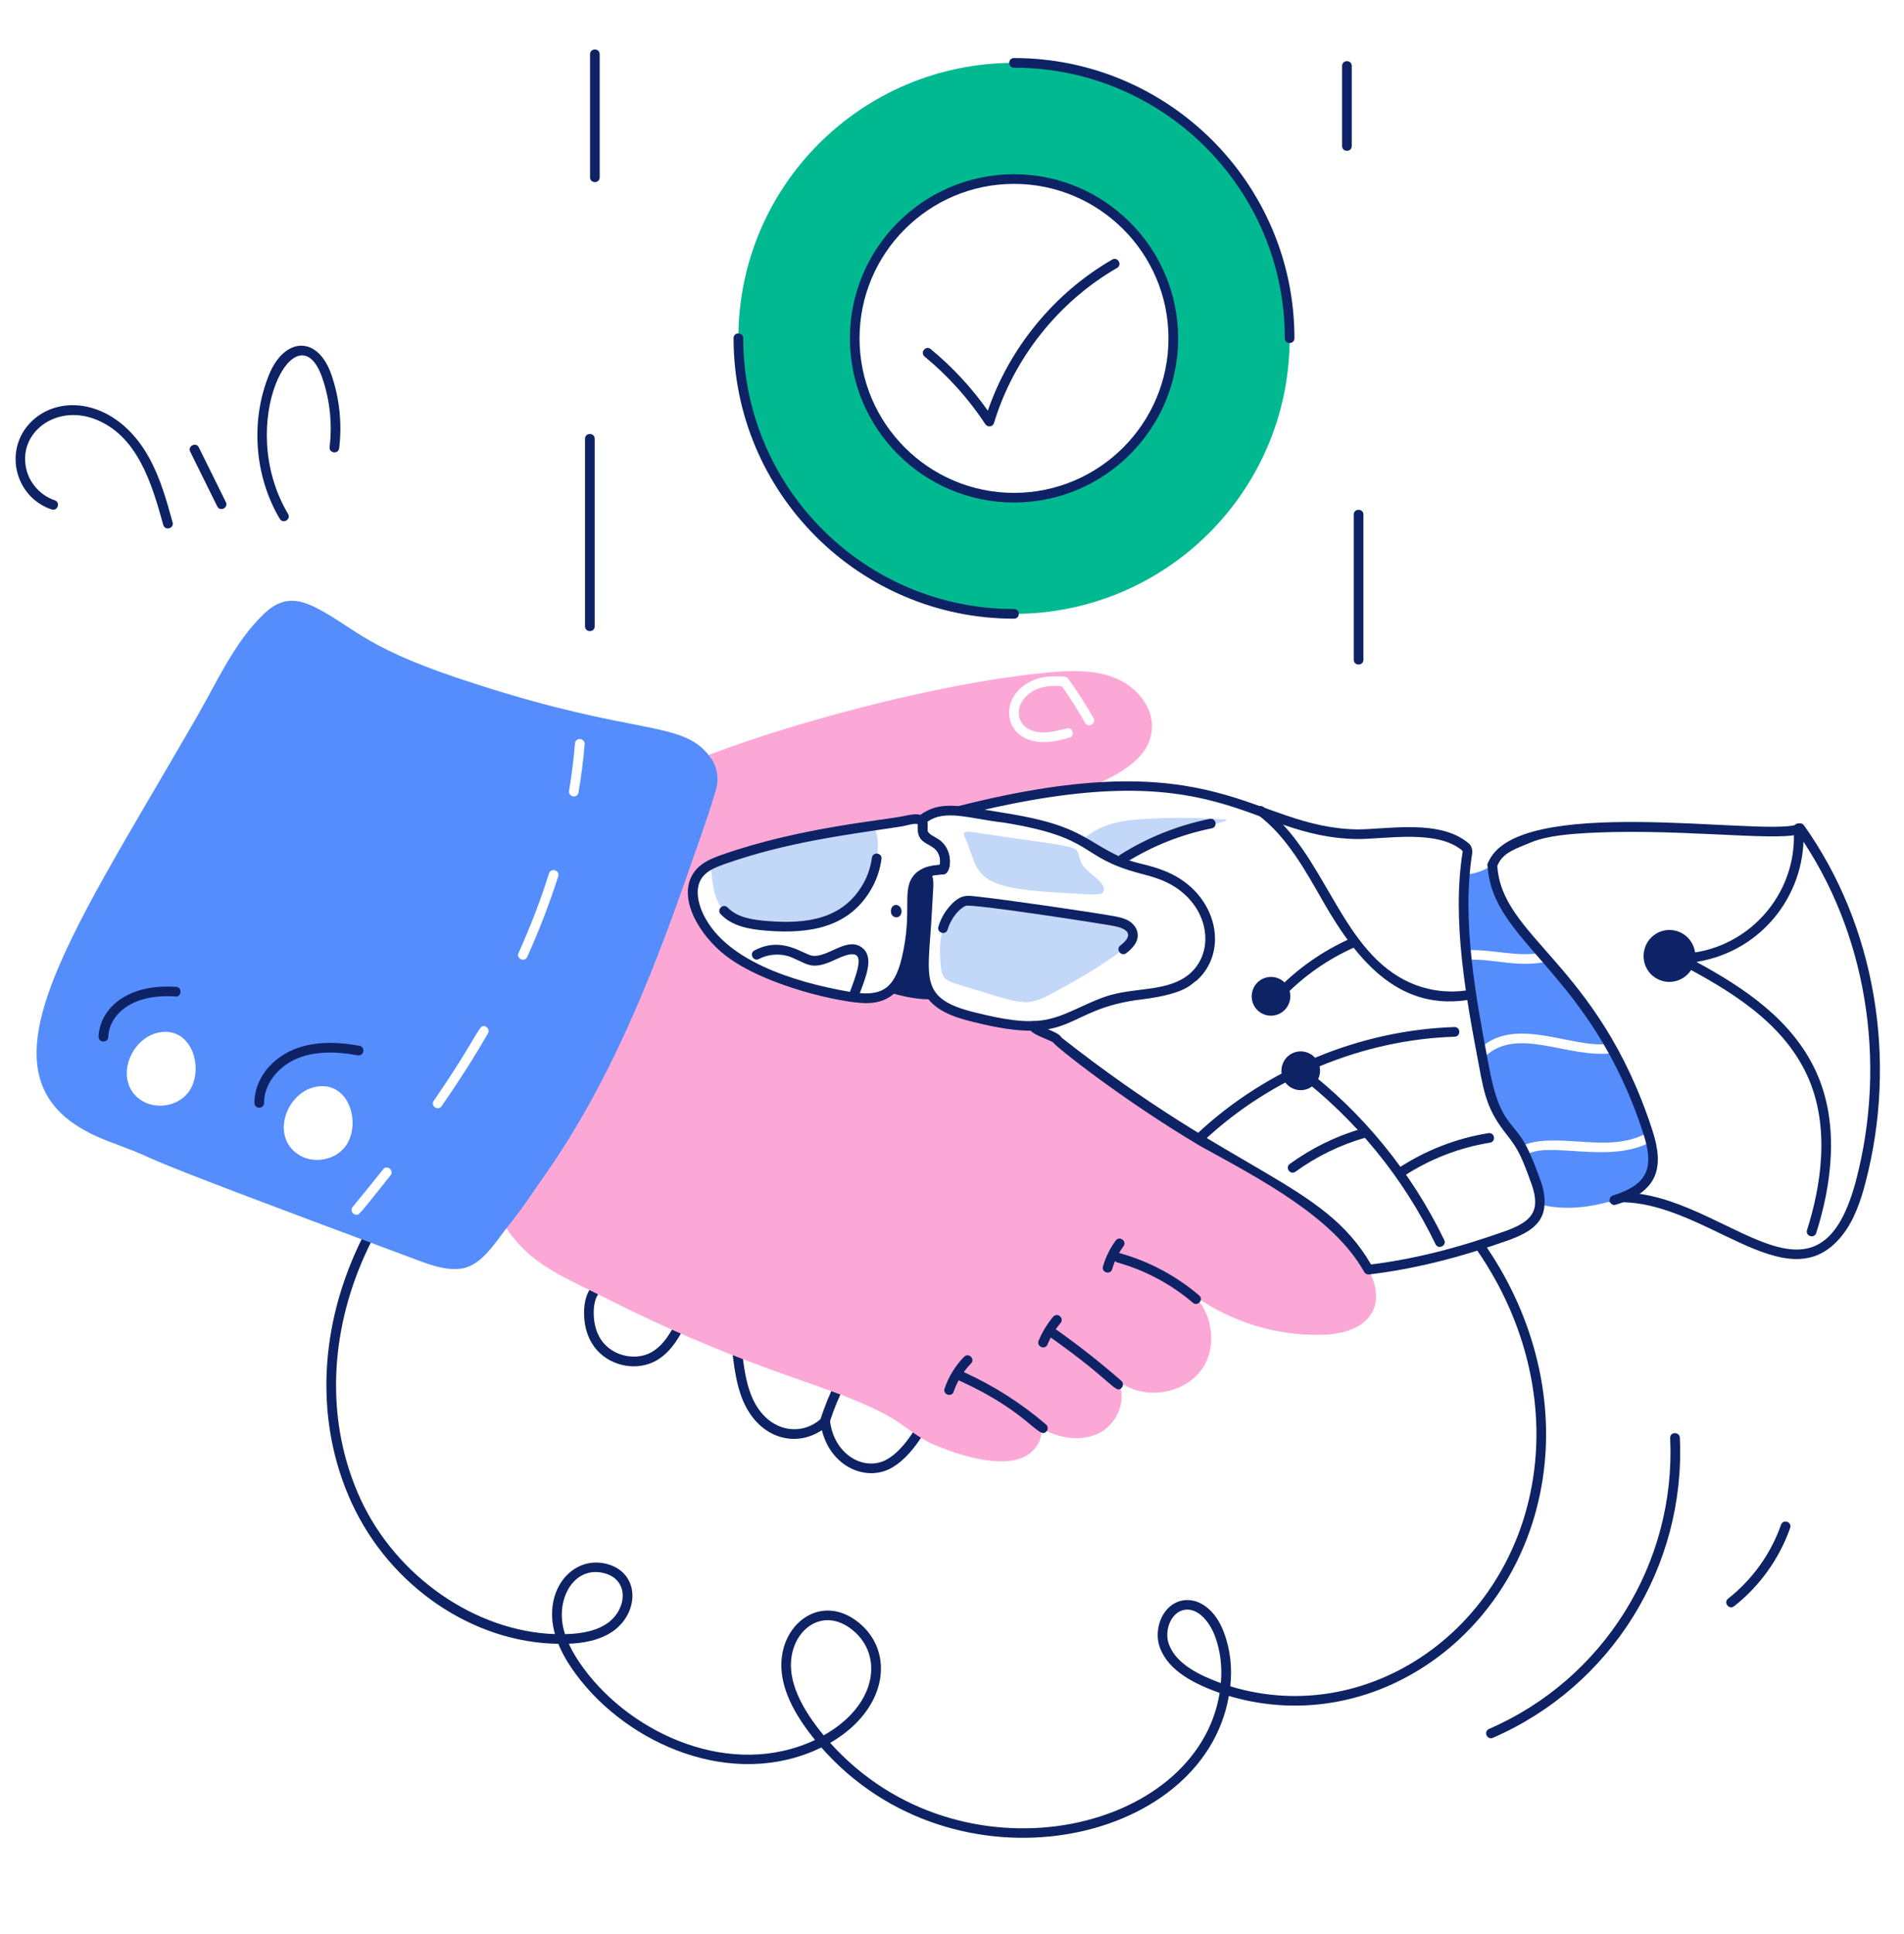
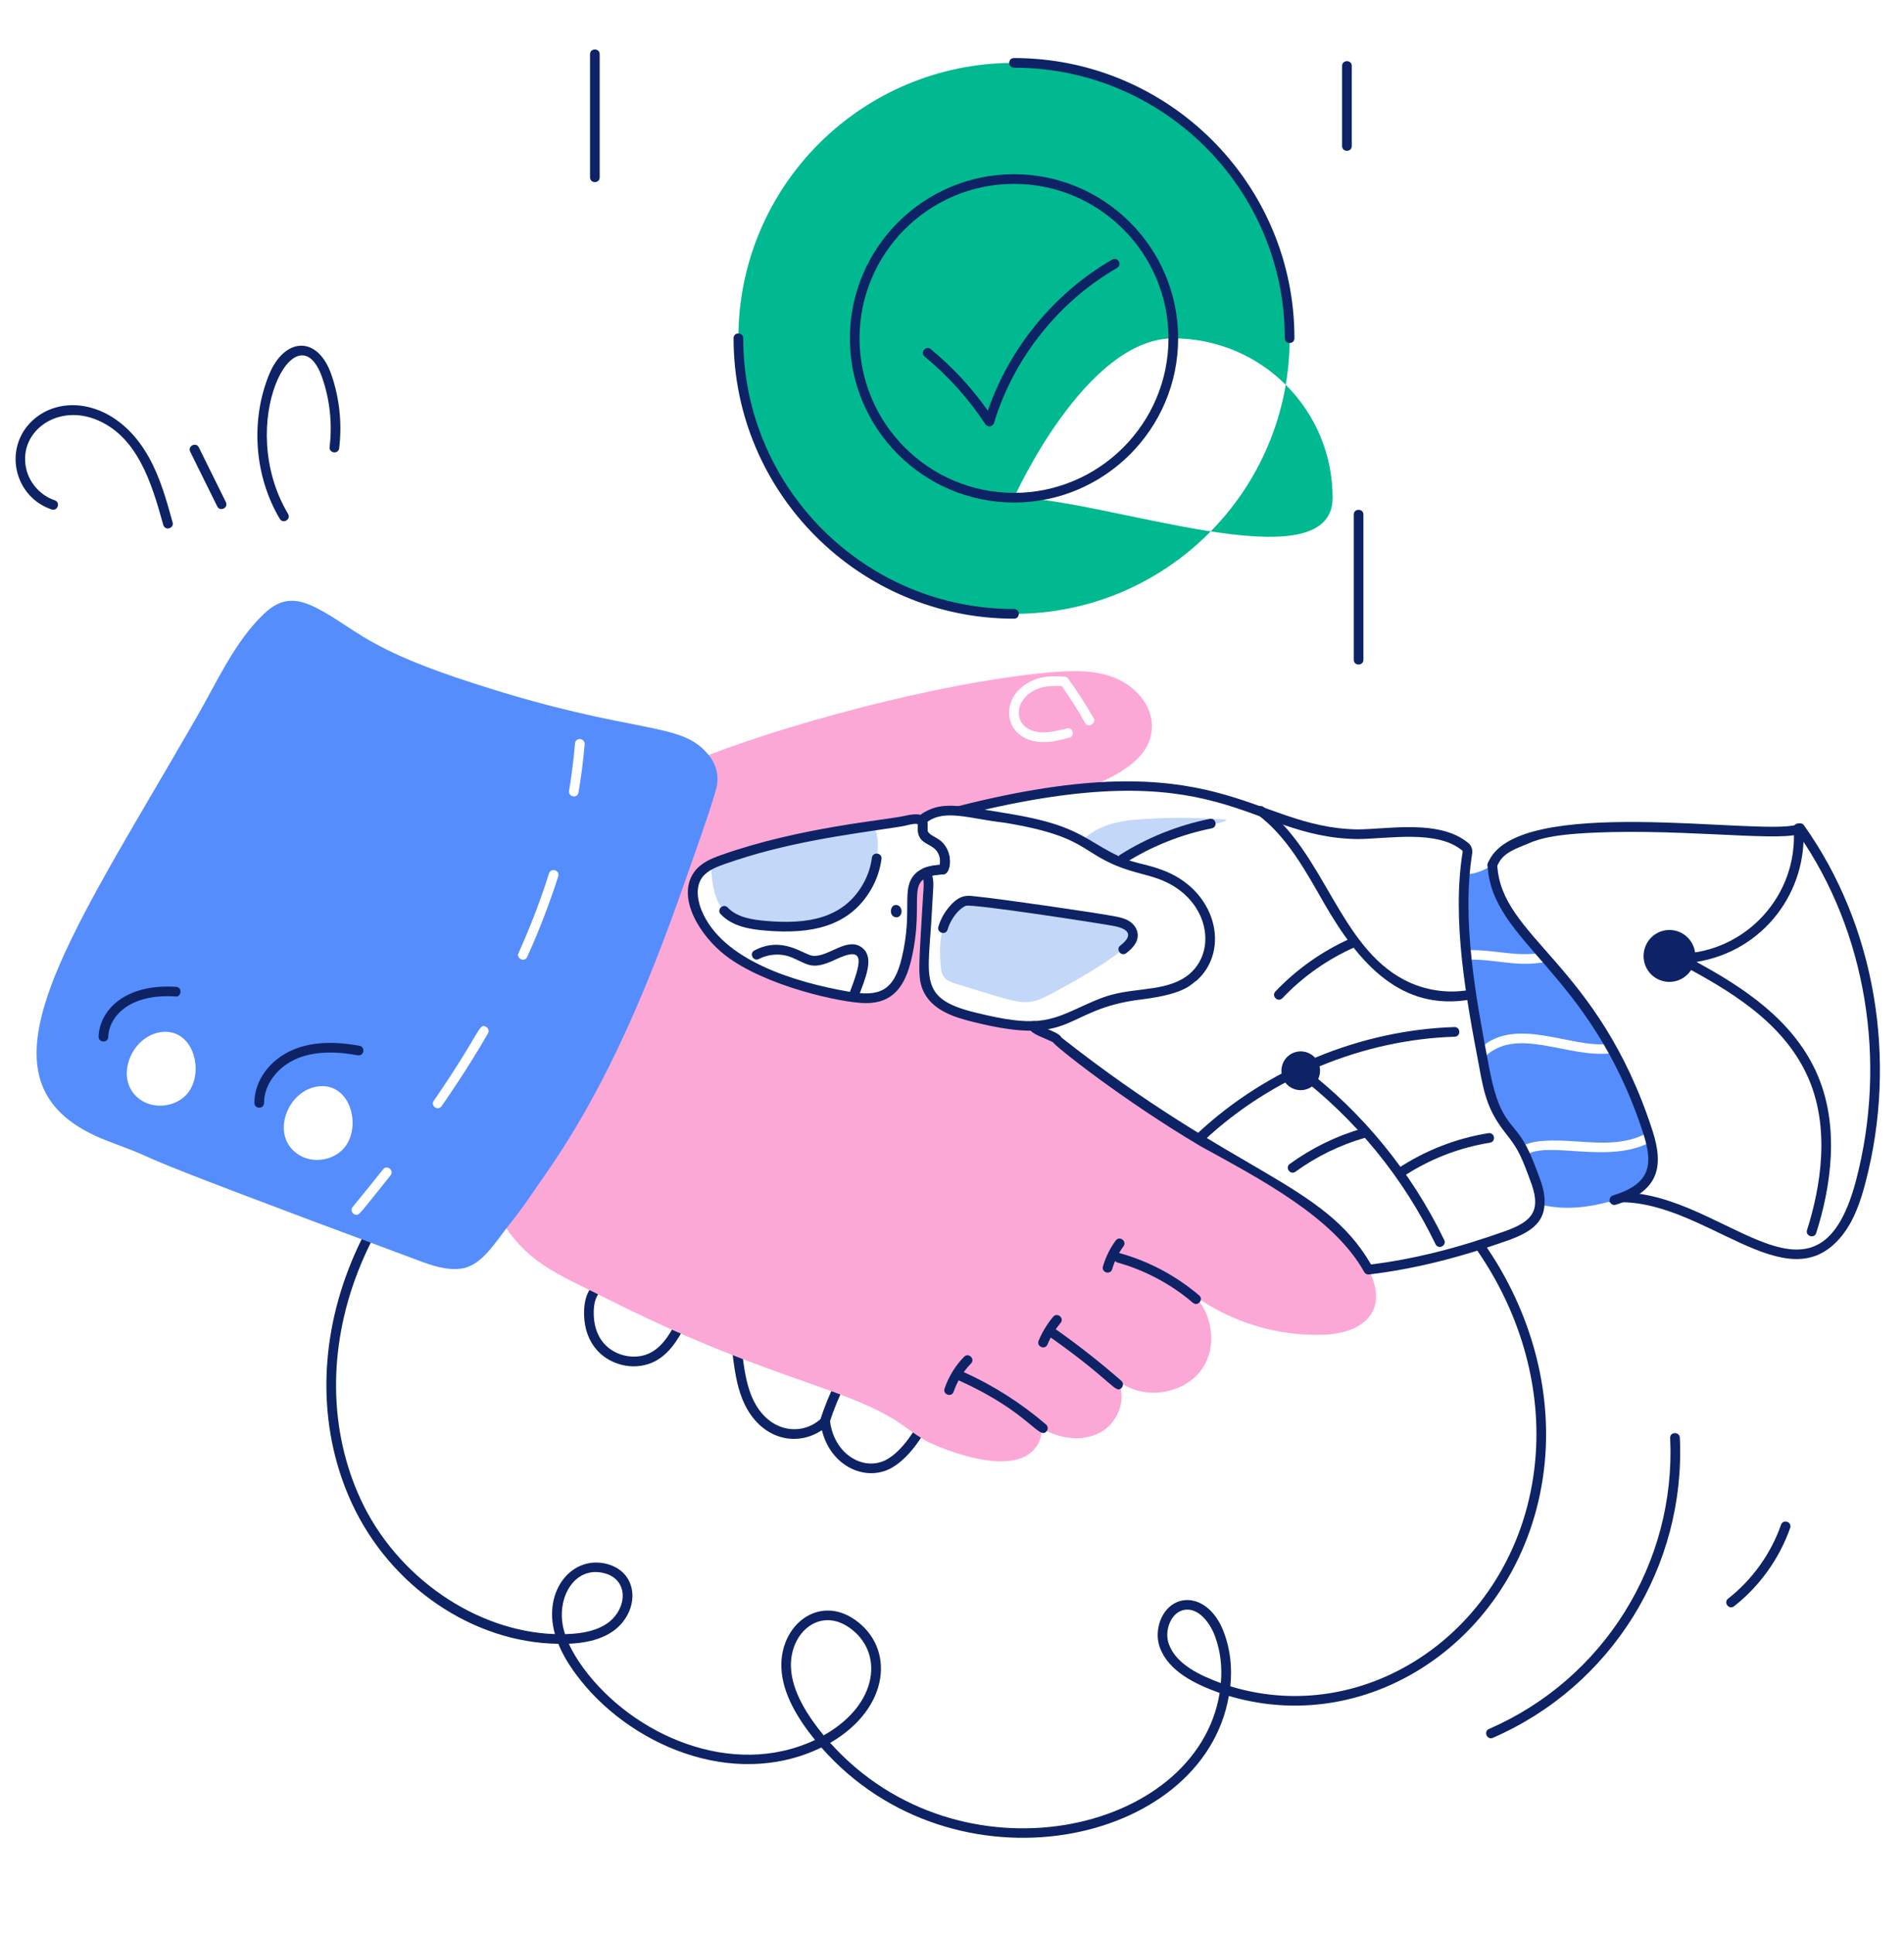
<svg xmlns="http://www.w3.org/2000/svg" id="ai-deal" viewBox="5.94 6.16 98.56 100.1" xml:space="preserve" style="max-height: 500px" width="98.56" height="100.1">
  <g>
    <g>
      <g>
        <path d="M48.458,96.605c-4.6,2.229-10.044-0.172-12.714-3.803&#10;&#09;&#09;&#09;&#09;c-0.419-0.573-0.708-1.075-0.9-1.564c-4.418-0.056-8.697-2.96-10.691-7.273&#10;&#09;&#09;&#09;&#09;c-3.349-7.253-0.404-17.305,9.892-23.284c0.283-0.169,0.539,0.265,0.252,0.432&#10;&#09;&#09;&#09;&#09;c-10.029,5.824-12.947,15.586-9.69,22.644&#10;&#09;&#09;&#09;&#09;c1.856,4.015,5.956,6.841,10.06,6.979c-0.648-2.268,0.911-4.116,2.716-3.624&#10;&#09;&#09;&#09;&#09;c1.646,0.456,1.675,2.424,0.351,3.43c-0.735,0.541-1.657,0.663-2.349,0.693&#10;&#09;&#09;&#09;&#09;c0.176,0.394,0.424,0.807,0.765,1.273c2.534,3.446,7.675,5.738,11.978,3.707&#10;&#09;&#09;&#09;&#09;c-0.864-1.07-1.689-2.376-1.74-3.739c-0.084-2.214,1.931-3.793,3.808-2.483&#10;&#09;&#09;&#09;&#09;c2.079,1.449,1.823,4.57-1.281,6.372c6.68,7.458,18.98,4.732,20.16-2.584&#10;&#09;&#09;&#09;&#09;c-1.231-0.44-2.634-1.104-3.088-2.335c-0.209-0.543-0.138-1.229,0.181-1.745&#10;&#09;&#09;&#09;&#09;c0.729-1.183,2.439-0.977,3.15,1.007c0.308,0.848,0.411,1.765,0.308,2.729&#10;&#09;&#09;&#09;&#09;c7.397,2.264,15.202-3.357,15.811-12.006c0.257-3.667-0.854-7.463-3.126-10.688&#10;&#09;&#09;&#09;&#09;c-0.19-0.266,0.215-0.561,0.408-0.287c2.339,3.317,3.481,7.228,3.216,11.01&#10;&#09;&#09;&#09;&#09;C85.305,90.364,77.279,96.238,69.551,93.936&#10;&#09;&#09;&#09;&#09;C68.211,101.707,55.307,104.404,48.458,96.605z M46.884,92.454&#10;&#09;&#09;&#09;&#09;c0.047,1.266,0.886,2.542,1.693,3.522c2.878-1.616,3.112-4.334,1.328-5.576&#10;&#09;&#09;&#09;&#09;C48.367,89.326,46.815,90.661,46.884,92.454z M67.307,89.473&#10;&#09;&#09;&#09;&#09;c-0.742,0.074-1.128,1.086-0.856,1.795c0.382,1.039,1.629,1.615,2.685,2.003&#10;&#09;&#09;&#09;&#09;c0.076-0.848-0.021-1.652-0.292-2.396&#10;&#09;&#09;&#09;&#09;C68.597,90.186,68.022,89.399,67.307,89.473z M35.19,90.738&#10;&#09;&#09;&#09;&#09;c1.004-0.023,1.718-0.215,2.241-0.6c0.979-0.743,1.063-2.2-0.185-2.548&#10;&#09;&#09;&#09;&#09;C35.62,87.143,34.605,89.025,35.19,90.738z" fill="#0e2365" />
      </g>
    </g>
    <g>
      <g>
        <g>
          <path d="M36.859,76.058L36.859,76.058c-0.428-0.469-0.664-1.101-0.684-1.828&#10;&#09;&#09;&#09;&#09;&#09;c-0.032-1.113,0.395-1.779,1.306-2.034c2.34-0.659,4.256,0.565,4.291,1.531&#10;&#09;&#09;&#09;&#09;&#09;c0.01,0.29-0.116,0.546-0.219,0.752c-0.365,0.735-0.819,1.649-1.674,2.118&#10;&#09;&#09;&#09;&#09;&#09;C38.905,77.125,37.613,76.884,36.859,76.058z M37.616,72.677&#10;&#09;&#09;&#09;&#09;&#09;c-0.685,0.191-0.967,0.652-0.94,1.539c0.012,0.423,0.116,1.026,0.553,1.504&#10;&#09;&#09;&#09;&#09;&#09;v0.001c0.599,0.656,1.658,0.85,2.411,0.437&#10;&#09;&#09;&#09;&#09;&#09;c0.663-0.362,1.057-1.075,1.467-1.901c0.221-0.451,0.293-0.708-0.245-1.11&#10;&#09;&#09;&#09;&#09;&#09;C40.311,72.732,38.719,72.368,37.616,72.677z" fill="#0e2365" />
        </g>
      </g>
      <g>
        <g>
          <path d="M48.485,80.181c-1.432,0.955-3.329,0.389-4.128-1.636&#10;&#09;&#09;&#09;&#09;&#09;c-0.291-0.736-0.394-1.518-0.493-2.273c-0.043-0.331,0.452-0.386,0.496-0.064&#10;&#09;&#09;&#09;&#09;&#09;c0.095,0.726,0.193,1.476,0.462,2.154c0.78,1.972,2.633,2.187,3.66,1.183&#10;&#09;&#09;&#09;&#09;&#09;c0.144-0.142,0.399-0.061,0.423,0.15c0.19,1.637,1.565,2.523,2.698,2.113&#10;&#09;&#09;&#09;&#09;&#09;c1.007-0.364,1.95-1.926,2.31-2.941c0.373-1.052,0.056-1.606-1.041-1.552&#10;&#09;&#09;&#09;&#09;&#09;c-0.611,0.031-1.224,0.194-1.771,0.472c-1.935,0.981-1.241-1.537-2.332-2.843&#10;&#09;&#09;&#09;&#09;&#09;c-0.819-0.975-2.336-0.875-3.034,0.154c-0.188,0.274-0.599-0.008-0.414-0.281&#10;&#09;&#09;&#09;&#09;&#09;c0.889-1.308,2.803-1.422,3.831-0.194c0.633,0.757,0.716,1.77,1.009,2.635&#10;&#09;&#09;&#09;&#09;&#09;c0.255,0.739,0.703-0.34,2.685-0.442c1.472-0.072,2.026,0.845,1.538,2.22&#10;&#09;&#09;&#09;&#09;&#09;c-0.418,1.18-1.449,2.825-2.611,3.244&#10;&#09;&#09;&#09;&#09;&#09;C50.482,82.74,48.91,81.922,48.485,80.181z" fill="#0e2365" />
        </g>
      </g>
      <g>
        <g>
          <g>
            <path d="M48.403,79.644c0.454-1.433,1.139-2.768,2.035-3.971&#10;&#09;&#09;&#09;&#09;&#09;&#09;c0.199-0.266,0.598,0.036,0.4,0.299c-0.862,1.158-1.521,2.444-1.959,3.822&#10;&#09;&#09;&#09;&#09;&#09;&#09;C48.778,80.11,48.303,79.956,48.403,79.644z" fill="#0e2365" />
          </g>
        </g>
      </g>
      <g>
        <g>
          <path d="M89.396,68.4c-0.319,0.04-0.38-0.469-0.041-0.498&#10;&#09;&#09;&#09;&#09;&#09;c5.528-0.491,10.566,7.254,12.657-0.627&#10;&#09;&#09;&#09;&#09;&#09;c1.638-6.216,0.523-12.904-2.979-17.939c-1.225,0.388-6.684-0.371-11.438-0.03&#10;&#09;&#09;&#09;&#09;&#09;c-2.039,0.148-2.487,0.519-2.722,0.584c-0.695,0.284-1.198,0.49-1.443,1.125&#10;&#09;&#09;&#09;&#09;&#09;c-0.119,0.308-0.586,0.129-0.467-0.18c1.395-3.612,14.028-1.406,15.974-1.988&#10;&#09;&#09;&#09;&#09;&#09;c0.119-0.119,0.298-0.093,0.384,0.029c3.683,5.173,4.87,12.099,3.176,18.526&#10;&#09;&#09;&#09;&#09;&#09;c-0.234,0.885-0.561,1.898-1.202,2.704&#10;&#09;&#09;&#09;&#09;&#09;C98.396,73.747,94.043,68.031,89.396,68.4z" fill="#0e2365" />
        </g>
      </g>
      <g>
        <g>
          <g>
            <path d="M81.832,55.342c-0.13-1.316-0.17-2.632-0.06-3.949&#10;&#09;&#09;&#09;&#09;&#09;&#09;l0.12,0.02c0.469-0.04,0.917-0.219,1.306-0.489&#10;&#09;&#09;&#09;&#09;&#09;&#09;c0.089,1.866,1.404,3.312,2.533,4.557&#10;&#09;&#09;&#09;&#09;&#09;&#09;C84.348,55.699,83.184,55.272,81.832,55.342z" fill="#558dfd" />
          </g>
        </g>
        <g>
          <g>
            <path d="M82.58,60.397c-0.289-1.516-0.548-3.041-0.708-4.567&#10;&#09;&#09;&#09;&#09;&#09;&#09;c1.467-0.055,2.676,0.443,4.238,0.08c0.662,0.664,2.029,2.39,3.111,4.278&#10;&#09;&#09;&#09;&#09;&#09;&#09;C87.303,60.437,84.423,58.727,82.58,60.397z" fill="#558dfd" />
          </g>
        </g>
        <g>
          <g>
            <path d="M84.684,65.522v-0.01c-0.701-1.254-1.38-1.094-1.944-4.268&#10;&#09;&#09;&#09;&#09;&#09;&#09;c-0.02-0.09-0.04-0.189-0.05-0.279c1.706-1.819,4.43,0.047,6.78-0.309&#10;&#09;&#09;&#09;&#09;&#09;&#09;c0.718,1.306,1.316,2.672,1.775,4.088c0,0.01,0,0.01,0.01,0.02&#10;&#09;&#09;&#09;&#09;&#09;&#09;c-1.155,0.686-2.627,0.541-3.59,0.479&#10;&#09;&#09;&#09;&#09;&#09;&#09;C86.902,65.194,85.294,65.066,84.684,65.522z" fill="#558dfd" />
          </g>
        </g>
        <g>
          <g>
            <path d="M89.51,68.274c-1.246,0.389-2.602,0.548-3.869,0.219&#10;&#09;&#09;&#09;&#09;&#09;&#09;c0.03-0.359-0.05-0.738-0.17-1.087c-0.159-0.449-0.349-0.967-0.568-1.436&#10;&#09;&#09;&#09;&#09;&#09;&#09;c1.093-0.82,4.304,0.482,6.481-0.708&#10;&#09;&#09;&#09;&#09;&#09;&#09;C91.769,66.749,91.329,67.709,89.51,68.274z" fill="#558dfd" />
          </g>
        </g>
      </g>
      <g>
        <g>
          <path d="M89.436,68.035c1.872-0.588,2.123-1.499,1.567-3.214&#10;&#09;&#09;&#09;&#09;&#09;c-2.749-8.464-7.868-9.869-8.058-13.886c-0.014-0.327,0.483-0.361,0.5-0.023&#10;&#09;&#09;&#09;&#09;&#09;c0.176,3.766,5.223,5.094,8.032,13.755c0.632,1.939,0.278,3.165-1.892,3.845&#10;&#09;&#09;&#09;&#09;&#09;C89.264,68.611,89.127,68.132,89.436,68.035z" fill="#0e2365" />
        </g>
      </g>
      <g>
        <g>
          <g>
            <path d="M76.468,71.365c-2.487-3.848-6.925-4.353-15.784-11.347v-0.01&#10;&#09;&#09;&#09;&#09;&#09;&#09;c-0.07-0.05-0.14-0.11-0.209-0.17c0-0.01-0.01-0.01-0.01-0.01&#10;&#09;&#09;&#09;&#09;&#09;&#09;l-0.718-0.598c-1.128,0.113-2.265-0.145-3.36-0.419&#10;&#09;&#09;&#09;&#09;&#09;&#09;c-3.149-0.756-2.64-1.974-2.493-4.776c0.139-2.355,0.145-2.229,0.01-2.632&#10;&#09;&#09;&#09;&#09;&#09;&#09;c-0.08,0-0.17,0.01-0.249,0.03c-0.906,0.604-0.158,1.678-0.788,4.347&#10;&#09;&#09;&#09;&#09;&#09;&#09;c-0.456,1.912-1.34,2.236-3.031,1.954c-2.906-0.524-6.687-1.65-7.817-4.377&#10;&#09;&#09;&#09;&#09;&#09;&#09;c-0.249-0.618-0.329-1.366,0.06-1.914c0.984-1.424,8.792-2.519,10.46-2.752&#10;&#09;&#09;&#09;&#09;&#09;&#09;c0.271-0.039,0.913-0.268,1.077-0.05c0.01,0,0.01,0,0.01,0&#10;&#09;&#09;&#09;&#09;&#09;&#09;c0.546-0.521,1.212-0.566,1.964-0.509c2.19-0.56,4.421-1.008,6.691-1.206&#10;&#09;&#09;&#09;&#09;&#09;&#09;c1.39-0.595,3.111-1.382,3.281-2.961c0.13-1.167-0.778-2.253-1.865-2.702&#10;&#09;&#09;&#09;&#09;&#09;&#09;c-1.077-0.449-2.303-0.399-3.47-0.299&#10;&#09;&#09;&#09;&#09;&#09;&#09;c-5.836,0.539-14.054,2.8-18.446,4.607&#10;&#09;&#09;&#09;&#09;&#09;&#09;c-0.728,7.647-5.824,17.167-10.15,23.335c1.488,2.632,3.005,3.096,5.851,4.534&#10;&#09;&#09;&#09;&#09;&#09;&#09;c7.877,3.951,11.611,4.368,14.618,6.112c0.758,0.449,1.346,1.017,2.154,1.366&#10;&#09;&#09;&#09;&#09;&#09;&#09;c1.307,0.558,3.503,1.268,4.756,0.618c0.529-0.279,0.927-0.877,0.818-1.466&#10;&#09;&#09;&#09;&#09;&#09;&#09;c0.917,0.548,2.124,0.738,3.071,0.229c0.937-0.509,1.436-1.835,0.847-2.732&#10;&#09;&#09;&#09;&#09;&#09;&#09;c1.276,1.107,3.51,0.808,4.447-0.598c0.748-1.127,0.519-2.742-0.389-3.719&#10;&#09;&#09;&#09;&#09;&#09;&#09;c1.905,1.346,4.248,2.064,6.581,1.994&#10;&#09;&#09;&#09;&#09;&#09;&#09;C76.999,75.167,77.959,73.533,76.468,71.365z M59.656,41.282&#10;&#09;&#09;&#09;&#09;&#09;&#09;c0.419-0.13,0.798-0.12,1.206-0.11c0.101,0.015,0.282-0.02,0.369,0.11&#10;&#09;&#09;&#09;&#09;&#09;&#09;c0.479,0.658,0.917,1.346,1.316,2.044c0.157,0.269-0.267,0.543-0.439,0.249&#10;&#09;&#09;&#09;&#09;&#09;&#09;c-0.359-0.648-0.768-1.286-1.206-1.904c-0.262-0.007-0.719-0.032-1.097,0.09&#10;&#09;&#09;&#09;&#09;&#09;&#09;c-1.461,0.452-1.553,2.174,0,2.303c0.439,0.03,0.907-0.09,1.356-0.199&#10;&#09;&#09;&#09;&#09;&#09;&#09;c0.32-0.099,0.442,0.41,0.12,0.479c-1.012,0.278-1.204,0.219-1.516,0.219&#10;&#09;&#09;&#09;&#09;&#09;&#09;C57.719,44.4,57.611,41.938,59.656,41.282z" fill="#fca8d7" />
          </g>
        </g>
      </g>
      <g>
        <g>
          <path d="M67.817,73.259c-0.275-0.19-0.544-0.402-0.802-0.62&#10;&#09;&#09;&#09;&#09;&#09;C67.326,72.79,67.595,73.002,67.817,73.259z" fill="#fca8d7" />
        </g>
      </g>
      <g>
        <g>
-           <path d="M54.332,57.864c-0.801,0.08-1.653-0.144-2.433-0.349&#10;&#09;&#09;&#09;&#09;&#09;c1.057-0.73,1.284-3.178,1.256-4.447c-0.015-0.781-0.011-1.437,0.708-1.745&#10;&#09;&#09;&#09;&#09;&#09;c0.195,0.293,0.153,0.617,0.03,2.712&#10;&#09;&#09;&#09;&#09;&#09;C53.81,55.611,53.499,57.142,54.332,57.864z" fill="#0e2365" />
-         </g>
+           </g>
      </g>
      <g>
        <g>
          <path d="M76.558,71.995c-1.589-2.854-5.42-4.826-8.477-6.514&#10;&#09;&#09;&#09;&#09;&#09;c-4.029-2.386-7.571-5.207-7.633-5.378c-0.009-0.001-0.035-0.018-0.08-0.039&#10;&#09;&#09;&#09;&#09;&#09;c-0.591-0.278-1.163-0.429-1.182-0.792c-0.012-0.297,0.423-0.369,0.498-0.081&#10;&#09;&#09;&#09;&#09;&#09;c0.149,0.109,0.642,0.281,0.896,0.416h-0.001&#10;&#09;&#09;&#09;&#09;&#09;c0.1,0.06,0.234,0.117,0.312,0.257c9.106,7.162,13.536,7.463,16.021,11.741&#10;&#09;&#09;&#09;&#09;&#09;c2.227-0.281,4.463-0.84,7.02-1.752c1.245-0.468,1.78-0.974,1.303-2.366&#10;&#09;&#09;&#09;&#09;&#09;c-0.529-1.468-0.697-1.841-1.307-2.61c-0.927-1.173-1.139-1.928-1.435-3.589&#10;&#09;&#09;&#09;&#09;&#09;c-0.654-3.437-1.409-7.506-0.839-11.042c0.002-0.024-0.008-0.053-0.017-0.06&#10;&#09;&#09;&#09;&#09;&#09;c-1.298-1.096-3.849-0.608-5.423-0.598c-5.825-0.09-6.967-4.663-20.565-1.215&#10;&#09;&#09;&#09;&#09;&#09;c-0.327,0.076-0.439-0.404-0.123-0.484c13.524-3.449,15.169,1.112,20.695,1.199&#10;&#09;&#09;&#09;&#09;&#09;c1.641-0.014,4.261-0.531,5.741,0.717c0.138,0.12,0.205,0.302,0.188,0.503&#10;&#09;&#09;&#09;&#09;&#09;c-0.558,3.495,0.187,7.487,0.834,10.889c0.552,3.106,1.195,2.9,1.917,4.192&#10;&#09;&#09;&#09;&#09;&#09;c0.324,0.597,0.591,1.337,0.805,1.932c0.151,0.442,0.213,0.843,0.184,1.193&#10;&#09;&#09;&#09;&#09;&#09;c-0.047,1.004-0.856,1.458-1.786,1.809c-2.66,0.948-4.978,1.52-7.297,1.799&#10;&#09;&#09;&#09;&#09;&#09;C76.694,72.133,76.605,72.078,76.558,71.995z" fill="#0e2365" />
        </g>
      </g>
      <g>
        <g>
          <path d="M74.484,52.914c-0.957-1.67-1.919-3.455-3.436-4.585&#10;&#09;&#09;&#09;&#09;&#09;c-0.267-0.199,0.037-0.597,0.299-0.4c3.152,2.351,3.91,7.212,7.316,8.964&#10;&#09;&#09;&#09;&#09;&#09;c1.019,0.523,2.198,0.704,3.327,0.505c0.314-0.069,0.421,0.435,0.086,0.492&#10;&#09;&#09;&#09;&#09;&#09;C78.475,58.524,76.291,56.048,74.484,52.914z" fill="#0e2365" />
        </g>
      </g>
      <g>
        <g>
          <path d="M69.388,48.651c-0.01,0.01-0.884,0.265-0.898,0.269&#10;&#09;&#09;&#09;&#09;&#09;c-3.261,0.947-3.532,1.209-4.646,1.825c-0.678-0.279-1.266-0.708-1.905-1.057&#10;&#09;&#09;&#09;&#09;&#09;c0.913-0.959,2.27-1.101,3.59-1.157c1.924-0.117,3.596,0.04,3.789,0.04&#10;&#09;&#09;&#09;&#09;&#09;C69.358,48.571,69.448,48.591,69.388,48.651z" fill="#c3d7f9" />
        </g>
      </g>
      <g>
        <g>
          <g>
            <path d="M56.325,59.054c-1.002-0.24-2.097-0.606-2.565-1.547&#10;&#09;&#09;&#09;&#09;&#09;&#09;c-0.353-0.735-0.249-1.304-0.037-5.012l0.014-0.185&#10;&#09;&#09;&#09;&#09;&#09;&#09;c0.058-0.728-0.053-0.722-0.071-0.831c-0.099-0.144-0.031-0.331,0.1-0.386&#10;&#09;&#09;&#09;&#09;&#09;&#09;c0.265-0.114,0.546-0.147,0.821-0.169c0.031-0.134,0.028-0.279-0.008-0.416&#10;&#09;&#09;&#09;&#09;&#09;&#09;c-0.204-0.825-1.182-0.477-1.121-1.537c0.003-0.052,0.007-0.128-0.002-0.151&#10;&#09;&#09;&#09;&#09;&#09;&#09;c-0.363-0.293,0.459-0.749,0.912-0.869c0.879-0.231,1.947,0.032,3.621,0.293&#10;&#09;&#09;&#09;&#09;&#09;&#09;c2.697,0.437,3.562,0.902,4.736,1.614c1.837,1.115,2.073,0.848,3.351,1.32&#10;&#09;&#09;&#09;&#09;&#09;&#09;c2.819,1.011,3.579,4.149,1.806,5.735c-0.242,0.111-0.439,0.678-2.83,0.97&#10;&#09;&#09;&#09;&#09;&#09;&#09;C60.881,58.387,61.653,60.39,56.325,59.054z M54.195,51.48&#10;&#09;&#09;&#09;&#09;&#09;&#09;c0.108,0.375,0.049,0.581-0.013,1.806c-0.174,3.493-0.769,4.554,2.262,5.283&#10;&#09;&#09;&#09;&#09;&#09;&#09;c3.045,0.757,3.784,0.472,5.456-0.3c0.508-0.233,1.034-0.476,1.59-0.626&#10;&#09;&#09;&#09;&#09;&#09;&#09;c1.389-0.377,2.992-0.173,4.058-1.103c1.464-1.309,0.866-3.992-1.644-4.892&#10;&#09;&#09;&#09;&#09;&#09;&#09;c-0.305-0.112-0.615-0.194-0.943-0.28c-3.252-0.856-2.212-1.842-7.039-2.63&#10;&#09;&#09;&#09;&#09;&#09;&#09;c-1.787-0.202-3.059-0.714-3.981-0.037c0.026,0.106,0.021,0.213,0.016,0.297&#10;&#09;&#09;&#09;&#09;&#09;&#09;c-0.004,0.076-0.008,0.154,0.009,0.197c0.07,0.175,0.393,0.286,0.615,0.451&#10;&#09;&#09;&#09;&#09;&#09;&#09;c0.729,0.539,0.611,1.74,0.207,1.766&#10;&#09;&#09;&#09;&#09;&#09;&#09;C54.582,51.426,54.378,51.44,54.195,51.48z M67.713,56.728h0.006H67.713z" fill="#0e2365" />
          </g>
        </g>
        <g>
          <g>
            <path d="M54.634,56.141c0.05,0.566,0.181,0.756,0.84,0.953&#10;&#09;&#09;&#09;&#09;&#09;&#09;c3.477,1.043,3.512,1.251,5.025,0.429c1.239-0.673,2.473-1.369,3.589-2.23&#10;&#09;&#09;&#09;&#09;&#09;&#09;c0.253-0.195,0.523-0.452,0.496-0.77c-0.038-0.447-0.525-0.601-0.93-0.682&#10;&#09;&#09;&#09;&#09;&#09;&#09;c-0.974-0.195-6.044-0.922-7.036-1.016c-0.545-0.052-0.826-0.231-1.423,0.521&#10;&#09;&#09;&#09;&#09;&#09;&#09;C54.573,54.13,54.548,55.151,54.634,56.141z" fill="#c3d7f9" />
          </g>
        </g>
        <g>
          <g>
            <path d="M63.935,55.095c0.652-0.501,0.491-0.845-0.33-1.008&#10;&#09;&#09;&#09;&#09;&#09;&#09;c-0.533-0.107-7.368-1.169-7.677-1.044c-0.298,0.125-0.737,0.578-0.934,1.226&#10;&#09;&#09;&#09;&#09;&#09;&#09;c-0.096,0.324-0.573,0.168-0.479-0.145c0.104-0.347,0.268-0.661,0.482-0.934&#10;&#09;&#09;&#09;&#09;&#09;&#09;c0.67-0.842,1.07-0.667,1.644-0.614c0.966,0.093,6.105,0.828,7.061,1.021&#10;&#09;&#09;&#09;&#09;&#09;&#09;c0.221,0.044,0.455,0.097,0.666,0.222c0.268,0.16,0.441,0.416,0.464,0.683&#10;&#09;&#09;&#09;&#09;&#09;&#09;c0.039,0.449-0.319,0.78-0.593,0.99&#10;&#09;&#09;&#09;&#09;&#09;&#09;C63.979,55.691,63.673,55.296,63.935,55.095z" fill="#0e2365" />
          </g>
        </g>
        <g>
          <g>
-             <path d="M56.016,49.223c-0.051-0.013-0.15-0.002-0.173,0.055&#10;&#09;&#09;&#09;&#09;&#09;&#09;c-0.038,0.092,0.146,0.45,0.19,0.568c0.593,1.595,0.474,2.261,4.531,2.503&#10;&#09;&#09;&#09;&#09;&#09;&#09;c2.05,0.123,2.343,0.146,2.465,0.006c0.11-0.126,0.039-0.325-0.062-0.459&#10;&#09;&#09;&#09;&#09;&#09;&#09;c-0.322-0.428-0.899-0.66-1.087-1.161c-0.348-0.926,0.572-0.575-5.875-1.549" fill="#c3d7f9" />
-           </g>
+             </g>
        </g>
      </g>
      <g>
        <g>
          <path d="M80.249,70.554c-1.66-3.438-4.144-6.479-7.183-8.791&#10;&#09;&#09;&#09;&#09;&#09;c-0.264-0.201,0.04-0.598,0.303-0.398c3.102,2.36,5.636,5.463,7.331,8.973&#10;&#09;&#09;&#09;&#09;&#09;C80.842,70.634,80.395,70.853,80.249,70.554z" fill="#0e2365" />
        </g>
      </g>
      <g>
        <g>
          <g>
            <g>
              <path d="M51.267,49.152c0.284,0.752,0.011,2.102-0.427,2.875&#10;&#09;&#09;&#09;&#09;&#09;&#09;&#09;c-1.087,1.917-3.04,2.231-5.234,2.05c-2.269-0.187-2.761-1.027-2.858-3.107&#10;&#09;&#09;&#09;&#09;&#09;&#09;&#09;c0.995-0.47,2.054-0.718,3.127-0.966c4.743-1.098,4.612-1.087,4.876-1.08&#10;&#09;&#09;&#09;&#09;&#09;&#09;&#09;C50.938,48.929,51.201,48.977,51.267,49.152z" fill="#c3d7f9" />
            </g>
          </g>
        </g>
        <g>
          <g>
            <g>
              <path d="M45.585,54.326c-0.862-0.07-1.742-0.223-2.339-0.85&#10;&#09;&#09;&#09;&#09;&#09;&#09;&#09;c-0.226-0.237,0.131-0.585,0.363-0.344c0.479,0.505,1.253,0.633,2.017,0.695&#10;&#09;&#09;&#09;&#09;&#09;&#09;&#09;c2.076,0.175,3.959-0.096,4.996-1.924c0.235-0.415,0.388-0.869,0.452-1.35&#10;&#09;&#09;&#09;&#09;&#09;&#09;&#09;c0.046-0.323,0.541-0.263,0.496,0.066c-0.074,0.544-0.246,1.059-0.513,1.529&#10;&#09;&#09;&#09;&#09;&#09;&#09;&#09;C49.915,54.161,47.873,54.517,45.585,54.326z" fill="#0e2365" />
            </g>
          </g>
        </g>
        <g>
          <g>
            <path d="M52.148,53.56c0.082,0.08,0.217,0.104,0.316,0.047&#10;&#09;&#09;&#09;&#09;&#09;&#09;c0.236-0.139,0.171-0.568-0.109-0.606&#10;&#09;&#09;&#09;&#09;&#09;&#09;C52.063,52.961,51.969,53.385,52.148,53.56z" fill="#0e2365" />
          </g>
        </g>
        <g>
          <g>
            <path d="M49.9,57.596c0.605-1.606,0.901-2.532-0.678-1.788&#10;&#09;&#09;&#09;&#09;&#09;&#09;c-1.238,0.585-1.408,0.289-2.274-0.084c-0.54-0.233-1.199-0.204-1.72,0.069&#10;&#09;&#09;&#09;&#09;&#09;&#09;c-0.293,0.155-0.526-0.288-0.234-0.441c1.448-0.764,2.51,0.202,3.005,0.275&#10;&#09;&#09;&#09;&#09;&#09;&#09;c0.816,0.107,1.855-1.072,2.62-0.372c0.572,0.51,0.118,1.536-0.25,2.517&#10;&#09;&#09;&#09;&#09;&#09;&#09;C50.252,58.08,49.785,57.906,49.9,57.596z" fill="#0e2365" />
          </g>
        </g>
        <g>
          <g>
            <g>
              <path d="M50.775,58.079c-1.251,0-5.244-0.883-7.292-2.475&#10;&#09;&#09;&#09;&#09;&#09;&#09;&#09;c-1.307-1.015-2.544-2.989-1.613-4.305c0.342-0.481,0.907-0.712,1.41-0.889&#10;&#09;&#09;&#09;&#09;&#09;&#09;&#09;l0,0c4.1-1.449,8.575-1.808,9.479-2.021&#10;&#09;&#09;&#09;&#09;&#09;&#09;&#09;c1.524-0.372,1.128,0.62,1.203,0.802c0.072,0.174,0.392,0.287,0.615,0.453&#10;&#09;&#09;&#09;&#09;&#09;&#09;&#09;c0.764,0.568,0.593,1.741,0.207,1.766c-2.184,0.128-0.899,1.153-1.674,4.427&#10;&#09;&#09;&#09;&#09;&#09;&#09;&#09;C52.787,57.195,52.17,58.079,50.775,58.079z M43.446,50.882&#10;&#09;&#09;&#09;&#09;&#09;&#09;&#09;c-0.45,0.159-0.911,0.345-1.168,0.707&#10;&#09;&#09;&#09;&#09;&#09;&#09;&#09;c-0.405,0.572-0.152,1.364-0.025,1.679c1.063,2.607,4.852,3.734,7.63,4.218&#10;&#09;&#09;&#09;&#09;&#09;&#09;&#09;c1.567,0.272,2.325-0.01,2.741-1.764c0.588-2.485-0.065-3.545,0.679-4.325&#10;&#09;&#09;&#09;&#09;&#09;&#09;&#09;c0.334-0.35,0.809-0.438,1.284-0.475c0.073-0.314-0.05-0.685-0.309-0.877&#10;&#09;&#09;&#09;&#09;&#09;&#09;&#09;c-0.392-0.291-0.866-0.347-0.824-1.075c0.003-0.054,0.008-0.134-0.002-0.157&#10;&#09;&#09;&#09;&#09;&#09;&#09;&#09;c-0.214-0.06-0.601,0.087-0.877,0.126&#10;&#09;&#09;&#09;&#09;&#09;&#09;&#09;C49.65,49.381,46.645,49.756,43.446,50.882L43.446,50.882z" fill="#0e2365" />
            </g>
          </g>
        </g>
      </g>
      <g>
        <g>
          <path d="M67.963,64.789c3.562-3.319,8.396-5.313,13.261-5.472&#10;&#09;&#09;&#09;&#09;&#09;c0.336-0.009,0.343,0.488,0.016,0.5c-4.746,0.153-9.46,2.099-12.935,5.337&#10;&#09;&#09;&#09;&#09;&#09;C68.059,65.381,67.723,65.013,67.963,64.789z" fill="#0e2365" />
        </g>
      </g>
      <g>
        <g>
          <path d="M63.93,50.395c1.425-0.895,2.983-1.518,4.634-1.853&#10;&#09;&#09;&#09;&#09;&#09;c0.325-0.063,0.423,0.425,0.1,0.49c-1.591,0.322-3.094,0.923-4.468,1.786&#10;&#09;&#09;&#09;&#09;&#09;C63.913,50.994,63.651,50.569,63.93,50.395z" fill="#0e2365" />
        </g>
      </g>
      <g>
        <g>
          <path d="M74.23,61.861c-0.159,0.535-0.718,0.838-1.245,0.681&#10;&#09;&#09;&#09;&#09;&#09;c-0.535-0.159-0.83-0.716-0.67-1.251c0.157-0.527,0.708-0.832,1.243-0.673&#10;&#09;&#09;&#09;&#09;&#09;C74.084,60.775,74.387,61.334,74.23,61.861z" fill="#0e2365" />
        </g>
      </g>
      <g>
        <g>
-           <path d="M72.692,58.007c-0.159,0.535-0.718,0.838-1.245,0.681&#10;&#09;&#09;&#09;&#09;&#09;c-0.535-0.159-0.83-0.716-0.67-1.251c0.157-0.527,0.708-0.832,1.243-0.673&#10;&#09;&#09;&#09;&#09;&#09;C72.546,56.921,72.849,57.481,72.692,58.007z" fill="#0e2365" />
-         </g>
+           </g>
      </g>
      <g>
        <g>
          <path d="M93.642,56.013c-0.213,0.716-0.962,1.122-1.667,0.912&#10;&#09;&#09;&#09;&#09;&#09;c-0.716-0.213-1.111-0.959-0.898-1.675c0.21-0.705,0.948-1.114,1.664-0.901&#10;&#09;&#09;&#09;&#09;&#09;C93.446,54.559,93.852,55.308,93.642,56.013z" fill="#0e2365" />
        </g>
      </g>
      <g>
        <g>
          <path d="M72.708,66.399c1.137-0.825,2.399-1.441,3.753-1.832&#10;&#09;&#09;&#09;&#09;&#09;c0.313-0.097,0.46,0.388,0.139,0.48c-1.297,0.374-2.508,0.965-3.599,1.756&#10;&#09;&#09;&#09;&#09;&#09;C72.735,66.998,72.439,66.593,72.708,66.399z" fill="#0e2365" />
        </g>
      </g>
      <g>
        <g>
          <path d="M78.286,66.647c1.407-0.937,3.033-1.572,4.703-1.839&#10;&#09;&#09;&#09;&#09;&#09;c0.336-0.041,0.398,0.442,0.078,0.494c-1.599,0.255-3.156,0.864-4.504,1.761&#10;&#09;&#09;&#09;&#09;&#09;C78.287,67.245,78.011,66.828,78.286,66.647z" fill="#0e2365" />
        </g>
      </g>
      <g>
        <g>
          <g>
            <path d="M55.615,77.626c-0.3-0.136-0.097-0.593,0.207-0.455&#10;&#09;&#09;&#09;&#09;&#09;&#09;c1.546,0.699,2.98,1.613,4.266,2.717c0.104,0.09,0.116,0.248,0.026,0.353&#10;&#09;&#09;&#09;&#09;&#09;&#09;C59.719,80.706,59.219,79.256,55.615,77.626z" fill="#0e2365" />
          </g>
        </g>
        <g>
          <g>
            <path d="M60.37,75.413c-0.27-0.193,0.021-0.598,0.289-0.408&#10;&#09;&#09;&#09;&#09;&#09;&#09;c1.153,0.817,2.271,1.699,3.326,2.622c0.104,0.092,0.114,0.249,0.023,0.354&#10;&#09;&#09;&#09;&#09;&#09;&#09;C63.688,78.338,63.608,77.707,60.37,75.413z" fill="#0e2365" />
          </g>
        </g>
        <g>
          <g>
            <path d="M67.689,73.587c-1.126-0.963-2.475-1.683-3.9-2.081&#10;&#09;&#09;&#09;&#09;&#09;&#09;c-0.318-0.091-0.186-0.569,0.135-0.482c1.495,0.419,2.909,1.174,4.09,2.183&#10;&#09;&#09;&#09;&#09;&#09;&#09;C68.265,73.421,67.94,73.802,67.689,73.587z" fill="#0e2365" />
          </g>
        </g>
        <g>
          <g>
            <path d="M54.835,78.026c0.208-0.612,0.558-1.181,1.011-1.644&#10;&#09;&#09;&#09;&#09;&#09;&#09;c0.232-0.236,0.589,0.114,0.357,0.35c-0.401,0.41-0.711,0.913-0.896,1.456&#10;&#09;&#09;&#09;&#09;&#09;&#09;C55.201,78.501,54.727,78.338,54.835,78.026z" fill="#0e2365" />
          </g>
        </g>
        <g>
          <g>
            <path d="M59.705,75.55c0.186-0.449,0.438-0.865,0.751-1.238&#10;&#09;&#09;&#09;&#09;&#09;&#09;c0.214-0.251,0.595,0.068,0.383,0.322c-0.279,0.333-0.506,0.705-0.673,1.107&#10;&#09;&#09;&#09;&#09;&#09;&#09;C60.042,76.047,59.576,75.856,59.705,75.55z" fill="#0e2365" />
          </g>
        </g>
        <g>
          <g>
            <path d="M63.034,71.706c0.14-0.483,0.362-0.934,0.661-1.339&#10;&#09;&#09;&#09;&#09;&#09;&#09;c0.195-0.265,0.599,0.03,0.402,0.297c-0.264,0.357-0.46,0.755-0.583,1.181&#10;&#09;&#09;&#09;&#09;&#09;&#09;C63.421,72.163,62.943,72.024,63.034,71.706z" fill="#0e2365" />
          </g>
        </g>
      </g>
      <g>
        <g>
          <path d="M99.481,69.822c0.692-2.175,1.253-5.335-0.011-8.04&#10;&#09;&#09;&#09;&#09;&#09;c-1.288-2.756-4.003-4.374-6.68-5.785c-0.227-0.119-0.147-0.464,0.11-0.471&#10;&#09;&#09;&#09;&#09;&#09;c3.439-0.087,6.13-3.051,5.888-6.483c-0.023-0.32,0.476-0.38,0.498-0.035&#10;&#09;&#09;&#09;&#09;&#09;c0.231,3.263-2.026,6.372-5.529,6.939c2.498,1.356,4.941,3.003,6.166,5.624&#10;&#09;&#09;&#09;&#09;&#09;c1.332,2.852,0.754,6.144,0.034,8.403&#10;&#09;&#09;&#09;&#09;&#09;C99.856,70.29,99.381,70.138,99.481,69.822z" fill="#0e2365" />
        </g>
      </g>
      <g>
        <g>
          <path d="M71.961,57.478c1.091-1.152,2.435-2.101,3.885-2.742&#10;&#09;&#09;&#09;&#09;&#09;c0.299-0.136,0.507,0.323,0.203,0.457c-1.391,0.615-2.679,1.524-3.725,2.629&#10;&#09;&#09;&#09;&#09;&#09;C72.102,58.058,71.733,57.72,71.961,57.478z" fill="#0e2365" />
        </g>
      </g>
      <g>
        <g>
          <g>
            <path d="M42.615,45.231c-1.428-1.785-3.76-0.986-12.045-3.669&#10;&#09;&#09;&#09;&#09;&#09;&#09;c-5.653-1.797-6.171-2.842-8.176-3.899c-0.977-0.513-1.83-0.669-2.802,0.279&#10;&#09;&#09;&#09;&#09;&#09;&#09;c-1.526,1.456-2.463,3.6-3.51,5.404&#10;&#09;&#09;&#09;&#09;&#09;&#09;C9.196,55.298,3.993,62.377,11.565,65.233&#10;&#09;&#09;&#09;&#09;&#09;&#09;c4.011,1.497-1.562-0.367,15.974,6.142c0.738,0.279,1.526,0.558,2.313,0.439&#10;&#09;&#09;&#09;&#09;&#09;&#09;c1.044-0.167,1.745-1.389,2.413-2.224c0.698-0.848,1.296-1.775,1.924-2.672&#10;&#09;&#09;&#09;&#09;&#09;&#09;c3.25-4.646,5.409-9.99,7.269-15.306c0.519-1.506,1.087-3.021,1.535-4.547&#10;&#09;&#09;&#09;&#09;&#09;&#09;C43.204,46.358,43.024,45.729,42.615,45.231z M15.484,62.92&#10;&#09;&#09;&#09;&#09;&#09;&#09;c-0.588,0.529-1.516,0.618-2.184,0.219c-1.566-0.957-0.618-3.43,1.067-3.57&#10;&#09;&#09;&#09;&#09;&#09;&#09;C16.072,59.43,16.591,61.932,15.484,62.92z M21.427,65.941&#10;&#09;&#09;&#09;&#09;&#09;&#09;c-1.565-0.957-0.618-3.42,1.057-3.56c1.715-0.14,2.234,2.363,1.117,3.35&#10;&#09;&#09;&#09;&#09;&#09;&#09;C23.022,66.25,22.095,66.35,21.427,65.941z M26.153,66.998&#10;&#09;&#09;&#09;&#09;&#09;&#09;c-1.661,2.076-1.61,2.034-1.765,2.034c-0.203,0-0.334-0.249-0.189-0.409&#10;&#09;&#09;&#09;&#09;&#09;&#09;c0.528-0.638,1.047-1.286,1.566-1.934&#10;&#09;&#09;&#09;&#09;&#09;&#09;C25.96,66.419,26.368,66.736,26.153,66.998z M35.705,44.642&#10;&#09;&#09;&#09;&#09;&#09;&#09;c0.024-0.334,0.522-0.292,0.499,0.04c-0.07,0.818-0.17,1.655-0.319,2.493&#10;&#09;&#09;&#09;&#09;&#09;&#09;c-0.056,0.338-0.535,0.223-0.489-0.08&#10;&#09;&#09;&#09;&#09;&#09;&#09;C35.536,46.268,35.636,45.44,35.705,44.642z M28.805,63.408&#10;&#09;&#09;&#09;&#09;&#09;&#09;c-0.193,0.271-0.603-0.013-0.409-0.279c2.487-3.613,2.321-4.048,2.712-3.819&#10;&#09;&#09;&#09;&#09;&#09;&#09;c0.12,0.07,0.16,0.219,0.09,0.339&#10;&#09;&#09;&#09;&#09;&#09;&#09;C30.661,60.579,30.019,61.637,28.805,63.408z M33.233,55.681&#10;&#09;&#09;&#09;&#09;&#09;&#09;c-0.122,0.306-0.596,0.096-0.449-0.199c0.618-1.376,1.147-2.752,1.575-4.118&#10;&#09;&#09;&#09;&#09;&#09;&#09;c0.094-0.306,0.576-0.166,0.479,0.15&#10;&#09;&#09;&#09;&#09;&#09;&#09;C34.399,52.889,33.861,54.295,33.233,55.681z" fill="#558dfd" />
          </g>
        </g>
      </g>
    </g>
    <g>
      <g>
-         <path d="M36.224,38.577v-9.707c0-0.33,0.5-0.331,0.5,0v9.707&#10;&#09;&#09;&#09;&#09;C36.724,38.908,36.224,38.908,36.224,38.577z" fill="#0e2365" />
-       </g>
+         </g>
    </g>
    <g>
      <g>
        <path d="M76.017,40.306v-7.512c0-0.33,0.5-0.331,0.5,0v7.512&#10;&#09;&#09;&#09;&#09;C76.517,40.636,76.017,40.637,76.017,40.306z" fill="#0e2365" />
      </g>
    </g>
    <g>
      <g>
        <path d="M75.413,13.717V9.573c0-0.33,0.5-0.331,0.5,0V13.717&#10;&#09;&#09;&#09;&#09;C75.913,14.047,75.413,14.048,75.413,13.717z" fill="#0e2365" />
      </g>
    </g>
    <g>
      <g>
        <path d="M36.483,15.336V8.969c0-0.33,0.5-0.331,0.5,0v6.367&#10;&#09;&#09;&#09;&#09;C36.983,15.667,36.483,15.667,36.483,15.336z" fill="#0e2365" />
      </g>
    </g>
    <g>
      <g>
        <g>
          <g>
-             <path d="M58.43,9.414c-7.877,0-14.269,6.372-14.269,14.249&#10;&#09;&#09;&#09;&#09;&#09;&#09;c0,7.897,6.391,14.269,14.269,14.269c7.877,0,14.269-6.372,14.269-14.269&#10;&#09;&#09;&#09;&#09;&#09;&#09;C72.699,15.786,66.307,9.414,58.43,9.414z M58.43,31.919&#10;&#09;&#09;&#09;&#09;&#09;&#09;c-4.557,0-8.246-3.689-8.246-8.246s3.689-8.246,8.246-8.246&#10;&#09;&#09;&#09;&#09;&#09;&#09;c4.557,0,8.246,3.689,8.246,8.246S62.987,31.919,58.43,31.919z" fill="#01b990" />
+             <path d="M58.43,9.414c-7.877,0-14.269,6.372-14.269,14.249&#10;&#09;&#09;&#09;&#09;&#09;&#09;c0,7.897,6.391,14.269,14.269,14.269c7.877,0,14.269-6.372,14.269-14.269&#10;&#09;&#09;&#09;&#09;&#09;&#09;C72.699,15.786,66.307,9.414,58.43,9.414z M58.43,31.919&#10;&#09;&#09;&#09;&#09;&#09;&#09;s3.689-8.246,8.246-8.246&#10;&#09;&#09;&#09;&#09;&#09;&#09;c4.557,0,8.246,3.689,8.246,8.246S62.987,31.919,58.43,31.919z" fill="#01b990" />
          </g>
        </g>
        <g>
          <g>
            <path d="M72.446,23.665c0-7.72-6.287-14.001-14.016-14.001&#10;&#09;&#09;&#09;&#09;&#09;&#09;c-0.33,0-0.331-0.5,0-0.5c8.004,0,14.516,6.505,14.516,14.501&#10;&#09;&#09;&#09;&#09;&#09;&#09;C72.946,23.996,72.446,23.996,72.446,23.665z" fill="#0e2365" />
          </g>
        </g>
        <g>
          <g>
            <path d="M58.43,38.181c-8.005,0-14.517-6.512-14.517-14.516&#10;&#09;&#09;&#09;&#09;&#09;&#09;c0-0.33,0.5-0.331,0.5,0c0,7.729,6.288,14.016,14.017,14.016&#10;&#09;&#09;&#09;&#09;&#09;&#09;C58.761,37.681,58.761,38.181,58.43,38.181z" fill="#0e2365" />
          </g>
        </g>
        <g>
          <g>
            <path d="M58.43,32.169c-4.685,0-8.496-3.812-8.496-8.496&#10;&#09;&#09;&#09;&#09;&#09;&#09;s3.812-8.496,8.496-8.496S66.926,18.988,66.926,23.673S63.115,32.169,58.43,32.169&#10;&#09;&#09;&#09;&#09;&#09;&#09;z M58.43,15.677c-4.409,0-7.996,3.587-7.996,7.996s3.587,7.996,7.996,7.996&#10;&#09;&#09;&#09;&#09;&#09;&#09;S66.426,28.082,66.426,23.673S62.839,15.677,58.43,15.677z" fill="#0e2365" />
          </g>
        </g>
      </g>
      <g>
        <g>
          <path d="M56.948,28.117c-0.869-1.32-1.928-2.498-3.146-3.502&#10;&#09;&#09;&#09;&#09;&#09;c-0.254-0.21,0.06-0.596,0.318-0.387c1.124,0.928,2.116,1.998,2.955,3.188&#10;&#09;&#09;&#09;&#09;&#09;c1.124-3.264,3.447-6.095,6.438-7.821c0.283-0.165,0.538,0.266,0.25,0.434&#10;&#09;&#09;&#09;&#09;&#09;c-3.031,1.749-5.353,4.674-6.368,8.022&#10;&#09;&#09;&#09;&#09;&#09;C57.335,28.253,57.066,28.295,56.948,28.117z" fill="#0e2365" />
        </g>
      </g>
    </g>
    <g>
      <g>
        <path d="M19.11,63.242c-0.01-1.143,0.801-2.251,2.018-2.757&#10;&#09;&#09;&#09;&#09;c0.924-0.385,2.043-0.45,3.419-0.198c0.323,0.06,0.239,0.547-0.09,0.492&#10;&#09;&#09;&#09;&#09;c-1.279-0.234-2.306-0.179-3.138,0.167c-1.015,0.423-1.717,1.365-1.709,2.292&#10;&#09;&#09;&#09;&#09;C19.612,63.572,19.112,63.574,19.11,63.242z" fill="#0e2365" />
      </g>
    </g>
    <g>
      <g>
        <path d="M11.044,59.806c0.051-1.343,1.348-2.746,4.007-2.57&#10;&#09;&#09;&#09;&#09;c0.358,0.023,0.264,0.561-0.031,0.498c-2.354-0.156-3.435,1.015-3.476,2.092&#10;&#09;&#09;&#09;&#09;C11.532,60.157,11.033,60.14,11.044,59.806z" fill="#0e2365" />
      </g>
    </g>
    <g>
      <g>
        <path d="M14.391,33.327c-0.593-2.148-1.345-4.661-3.57-5.487&#10;&#09;&#09;&#09;&#09;c-2.052-0.758-3.994,0.764-3.507,2.651c0.185,0.715,0.756,1.327,1.457,1.561&#10;&#09;&#09;&#09;&#09;c0.315,0.106,0.155,0.579-0.158,0.475c-1.871-0.622-2.485-2.994-1.147-4.444&#10;&#09;&#09;&#09;&#09;c1.48-1.607,4.504-1.281,6.186,1.754c0.588,1.062,0.911,2.229,1.223,3.358&#10;&#09;&#09;&#09;&#09;C14.961,33.514,14.481,33.648,14.391,33.327z" fill="#0e2365" />
      </g>
    </g>
    <g>
      <g>
        <path d="M17.184,32.367l-1.397-2.827c-0.148-0.295,0.305-0.52,0.447-0.221&#10;&#09;&#09;&#09;&#09;l1.397,2.827C17.779,32.441,17.328,32.666,17.184,32.367z" fill="#0e2365" />
      </g>
    </g>
    <g>
      <g>
        <path d="M20.422,33.013c-1.314-2.216-1.527-5.074-0.555-7.461&#10;&#09;&#09;&#09;&#09;c0.787-1.932,2.517-2.068,3.231,0.01c0.416,1.21,0.555,2.521,0.4,3.793&#10;&#09;&#09;&#09;&#09;c-0.04,0.33-0.536,0.267-0.496-0.061c0.145-1.196,0.015-2.431-0.377-3.57&#10;&#09;&#09;&#09;&#09;c-1.291-3.756-4.575,2.315-1.774,7.033C21.021,33.042,20.592,33.296,20.422,33.013&#10;&#09;&#09;&#09;&#09;z" fill="#0e2365" />
      </g>
    </g>
    <g>
      <g>
        <path d="M83.02,95.644c5.936-2.578,9.681-8.582,9.376-15.054&#10;&#09;&#09;&#09;&#09;c-0.015-0.341,0.485-0.333,0.5-0.023c0.312,6.67-3.544,12.872-9.677,15.536&#10;&#09;&#09;&#09;&#09;C82.914,96.232,82.717,95.776,83.02,95.644z" fill="#0e2365" />
      </g>
    </g>
    <g>
      <g>
        <path d="M95.396,88.899c1.246-0.974,2.218-2.331,2.738-3.822&#10;&#09;&#09;&#09;&#09;c0.108-0.309,0.581-0.15,0.473,0.164c-0.552,1.581-1.583,3.021-2.902,4.053&#10;&#09;&#09;&#09;&#09;C95.44,89.496,95.137,89.101,95.396,88.899z" fill="#0e2365" />
      </g>
    </g>
  </g>
</svg>